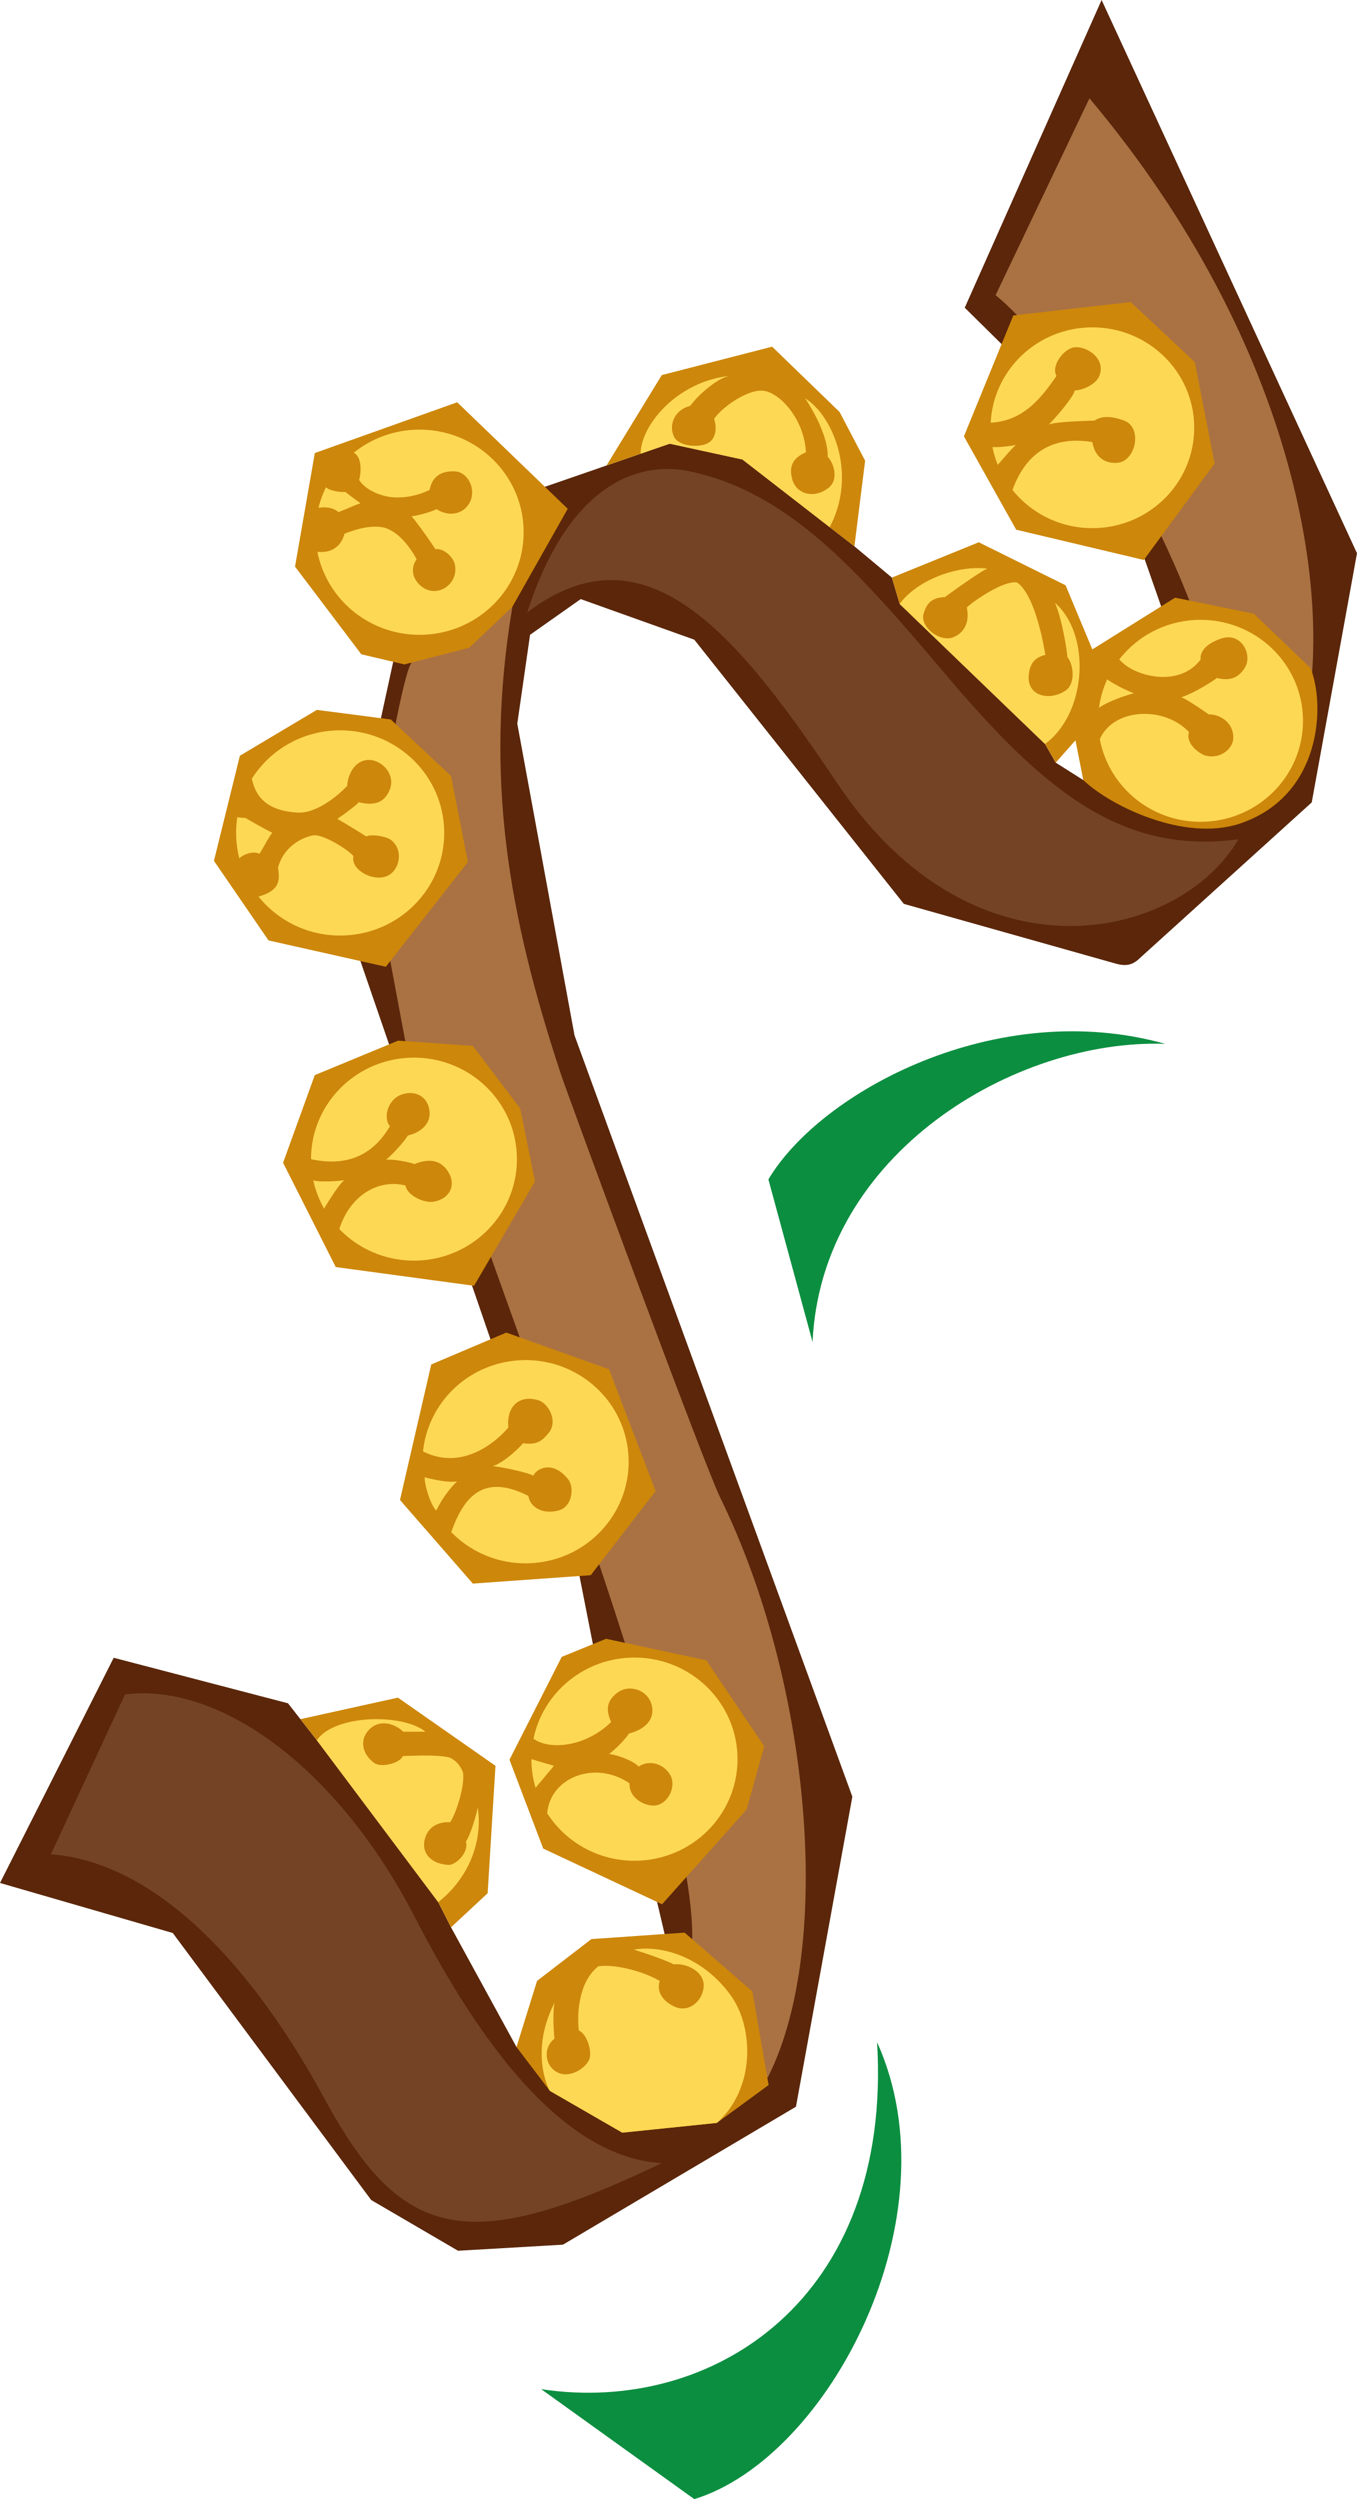
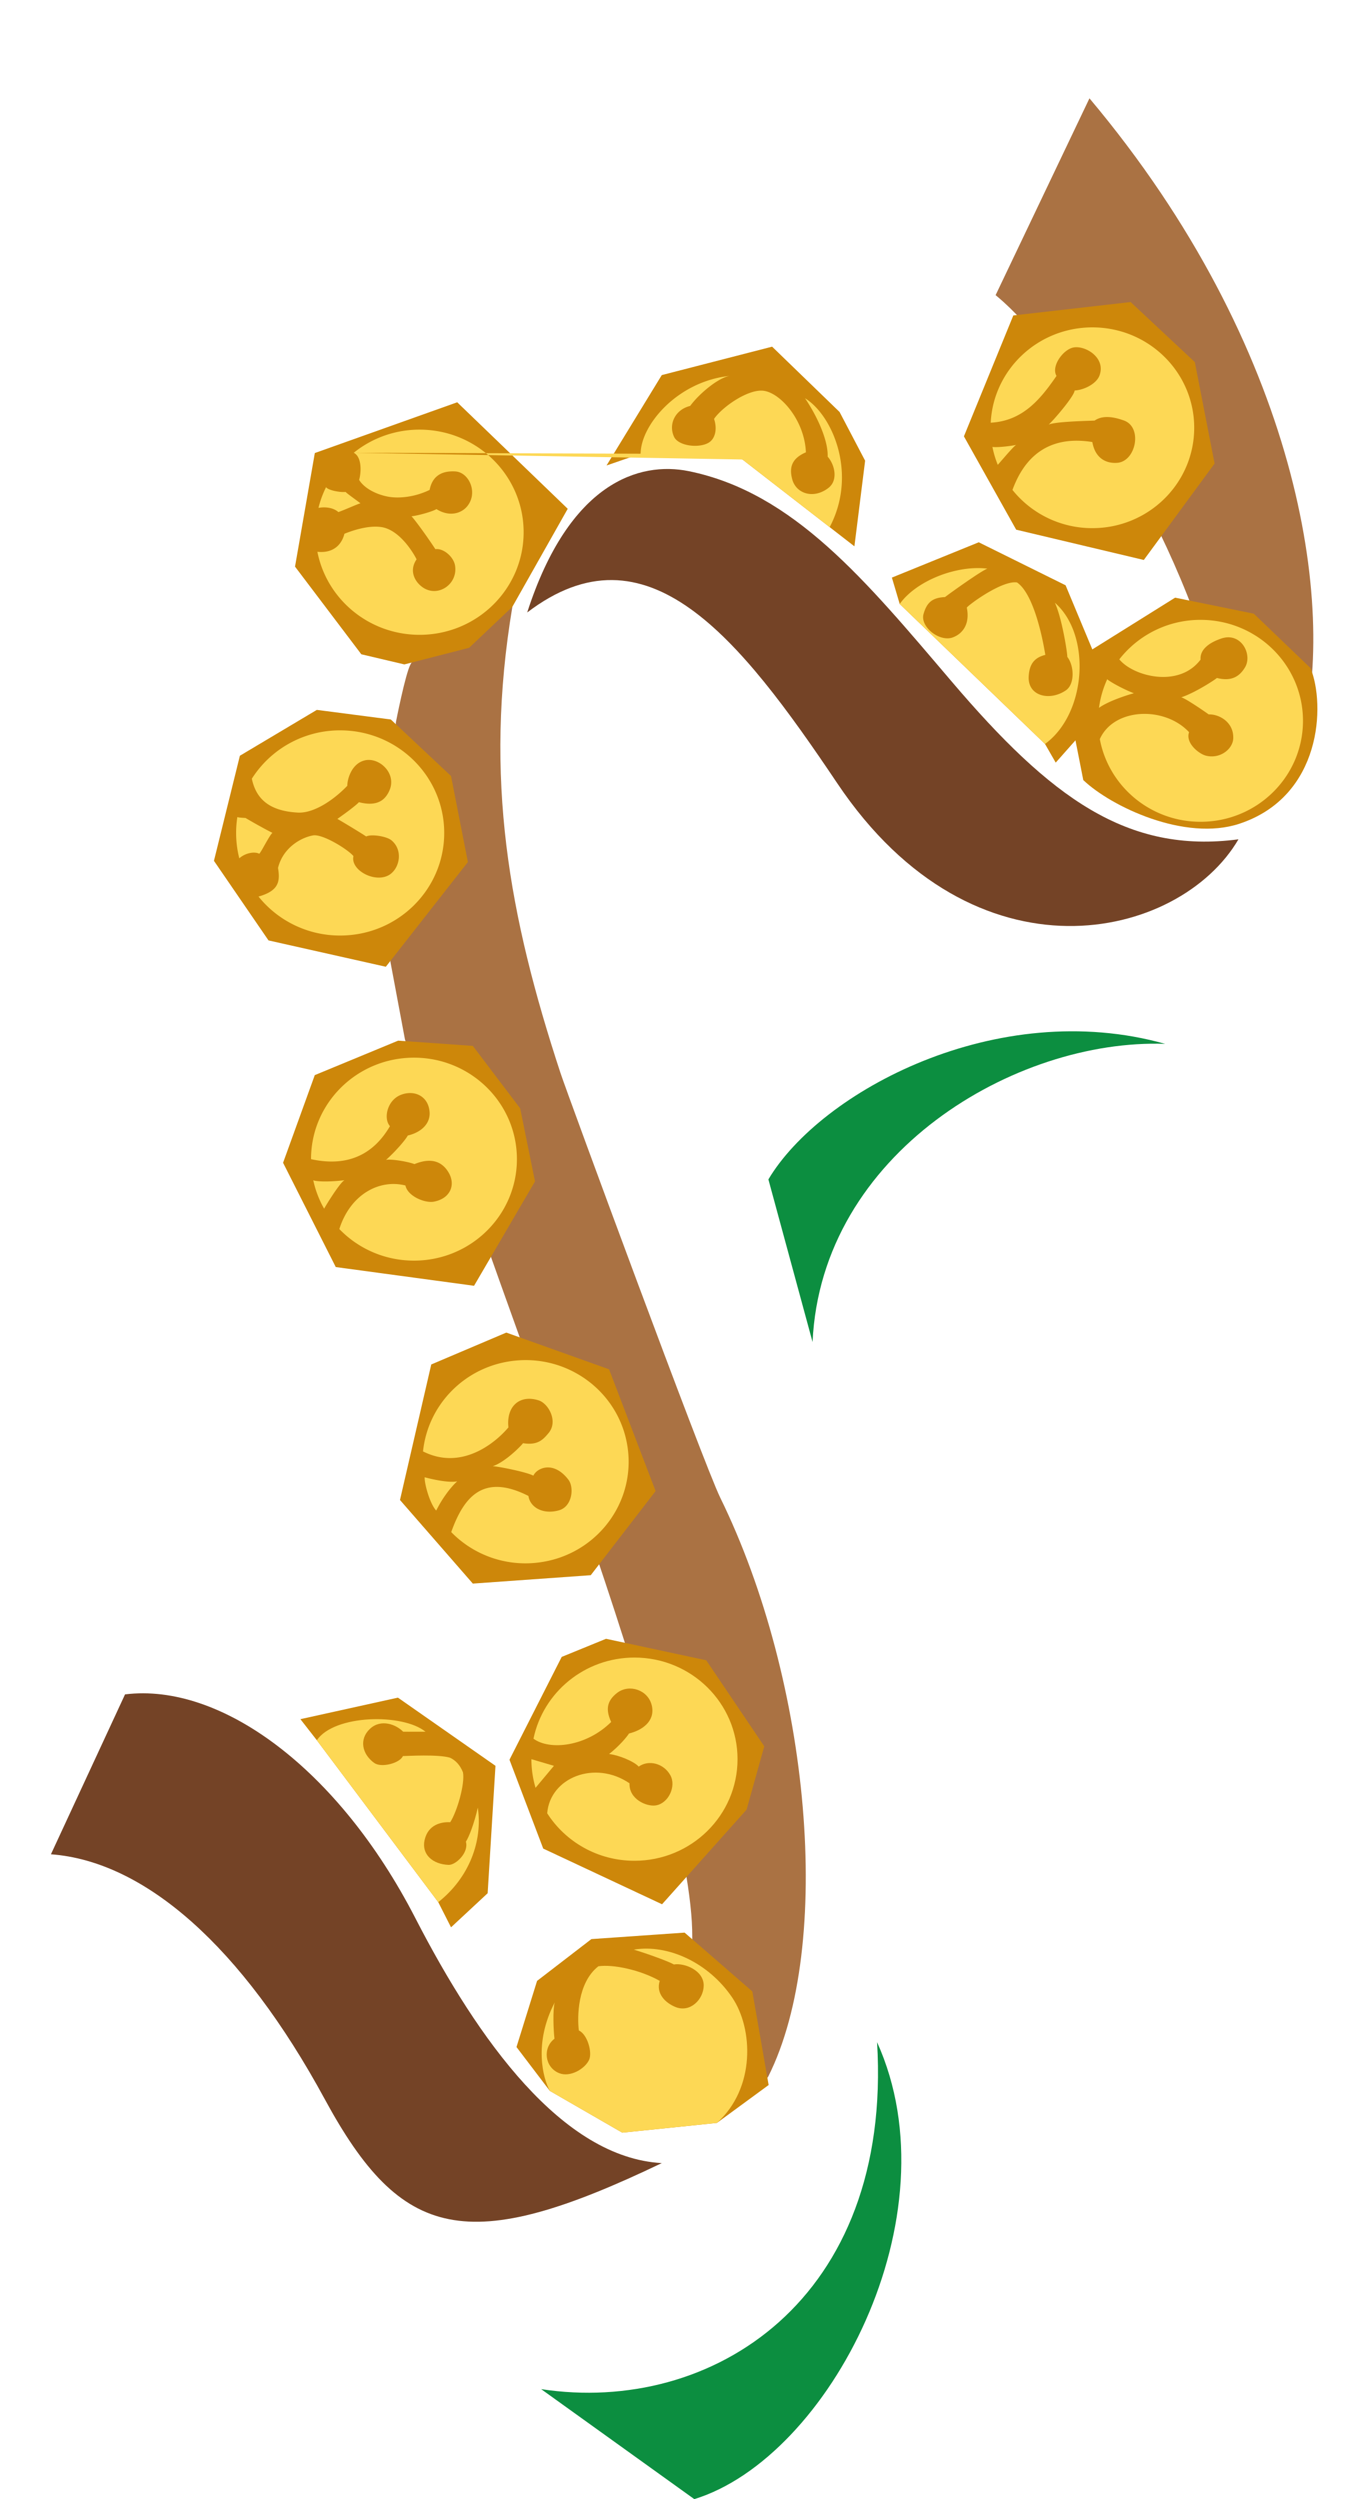
<svg xmlns="http://www.w3.org/2000/svg" width="236.688" height="435.813">
-   <path fill="#5b260a" d="m52.395 299.797-2.157-2.766-30.406-7.941L0 328.363l30.137 8.727 34.605 46.562 15.149 8.848 18.304-1.063 40.637-24.058 9.836-54.066-48.461-132.762-9.98-54.352 2.226-15.5 8.832-6.226 19.813 7.078 36.547 46.07 36.585 10.313c1.946.597 3.02.437 4.172-.485l30.391-27.52 7.894-43.452L192.142 0 168.27 53.66l24.5 24.188 13.46 38.48-17.285 19.707-4.808-3.043-1.867-3.254-25.344-24.414-1.363-4.601-6.536-5.45-4.316-3.347L129.5 80.129l-12.688-2.758-5.074 1.75-5.949 2.055-10.894 3.765-26.243 30.149-2.187 10.047-4.094 41.023 23.934 69.586 14.765 39.067 2.297 11.675 11.2 45.008 1.363 5.805 1.004 25.594-9.09 3.3-17.758-9.222-11.418-20.875-2.227-4.387-21.18-28.238-2.866-3.676" />
  <path fill="#744326" d="m8.883 323.36 12.926-27.883c16.703-2.07 37.218 12.953 50.625 38.992 11 21.367 25.668 41.777 42.992 42.746-33.946 16.289-45.399 13.515-58.778-11.145-14.476-26.675-31.406-41.492-47.765-42.71m83.07-216.551c7.324-22.711 19.586-26.399 28.18-24.645 18.3 3.734 30.844 19.047 45.875 36.703 17.254 20.262 30.578 30.055 50.004 27.5-10.278 17.582-45.992 25.977-69.969-9.762-17.227-25.671-33.258-45.675-54.09-29.796" />
  <path fill="#aa7243" d="m173.652 51.469 16.371-34.324c36.618 43.578 43.11 88.59 37.051 111.406-1.98 7.449-11.437 9.035-13.57-3.117-4.856-27.59-26.856-63.34-39.852-73.965m-84.285 54.347c-4.996 29.926-.594 53.934 8.39 81.29 1.235 3.75 24.946 68.109 27.864 74.058 15.723 32.074 19.84 78.031 8.402 100.906-1.25 2.5-13.425-.605-13.28-24.273.16-26.809-31.5-106.43-40.638-134.637-4.304-5.922-9.476-21.914-9.476-21.914l-2.531-13.52.949-41.742s1.656-8.558 2.586-10.187c1.98-3.461 13.394-16.496 17.734-9.98" />
  <path fill="#0c8e40" d="m94.39 416.633 26.708 19.18c23.492-7.211 45.617-49.329 31.879-79.688 2.73 44.984-28.86 65.035-58.586 60.508m39.632-210.961 7.704 28.36c1.507-32.923 35.367-52.927 61.503-51.997-29.382-8.246-60.113 8.332-69.207 23.637" />
  <path fill="#cd870a" d="m52.395 299.797 2.867 3.676 21.18 28.238 2.226 4.387 6.39-5.946 1.364-22.218-17.016-11.891-17.011 3.754m37.691 57.176 3.59-11.535 9.476-7.29 16.258-1.128 11.813 10.257 2.843 16.32-9.02 6.61-16.51 1.7-12.638-7.29-5.812-7.644m-1.223-50.102 5.887 15.496 20.727 9.711 14.742-16.504 3.086-11.039-10.121-15.004-17.477-3.75-7.734 3.16-9.11 17.93m-19.097-45.293 12.707 14.578 20.57-1.465 11.309-14.671-8.114-21.23-17.926-6.407-13.09 5.558-5.456 23.637m-11.2-40.621 24.121 3.266 10.63-18.2-2.587-12.738-8.257-10.894-13.028-.918-14.539 6.011-5.531 15.286 9.191 18.187M41.84 131.79l13.422-7.997 12.906 1.676 10.5 9.86 2.941 15-14.312 18.26-20.465-4.593-9.516-13.879 4.524-18.328m13.07-52.785 24.836-8.852 19.277 18.575-9.656 17.09-7.539 7.148-11.3 2.902-7.508-1.77-11.563-15.284 3.453-19.81m94.117 16.27-4.316-3.347L129.5 80.129l-12.688-2.758-5.074 1.75-5.949 2.055 9.637-15.766 19.246-4.957 11.77 11.395 4.453 8.492-1.868 14.933m19.098-19.179 9.117 16.277 22.262 5.281 12.344-16.816-3.446-17.691-11.199-10.473-20.46 2.336-8.618 21.086m60.453 40.41-9.883-9.48-13.734-2.801-14.438 9.023-4.664-11.18-15.148-7.5-15.149 6.157 1.364 4.601 25.344 24.414 1.867 3.254 3.445-3.89 1.363 6.933c4.868 4.633 17.743 10.762 27.243 7.61 14.367-4.762 15.007-20.758 12.39-27.141" />
  <path fill="#fdd855" d="m55.262 303.473 21.18 28.238c5.472-4.328 7.761-10.762 6.894-16.488-.594 2.707-1.578 5.226-2.074 5.933.539 1.953-1.805 4.098-3.004 4.055-2.785-.102-4.758-1.828-4.203-4.32.613-2.762 2.992-3.204 4.472-3.121 1.207-1.875 2.602-6.711 2.223-8.707-.477-1.22-1.281-2.106-2.27-2.547-2.109-.618-7.402-.297-8.21-.282-.54 1.254-3.762 2.082-4.985 1.207-2.144-1.539-2.676-4.132-.781-5.933 1.945-1.856 4.644-.742 5.808.476 1.079.024 3.368-.011 3.907.004-3.985-3.234-15.903-3.007-18.957 1.485m40.636 61.144 12.637 7.29 16.512-1.7c6.777-6.07 6.316-16.48 2.664-21.867-4.149-6.125-11.234-9.336-17.164-8.352 2.441.735 6.16 2.086 6.992 2.59 1.82-.312 5.227 1.016 5.203 3.684-.02 2.375-2.332 4.765-4.898 3.742-1.739-.692-3.48-2.324-2.774-4.567-3.406-1.93-8.148-2.917-10.699-2.546-3.68 2.87-3.695 8.914-3.41 11.191 1.523.7 2.398 3.89 1.773 5.168-.75 1.54-3.273 3.04-5.183 2.29-2.555-1.009-2.942-4.403-.836-6.017-.18-1.355-.324-5.12.047-6.336-3.746 7.168-2.02 13.329-.864 15.43m-2.848-61.414c1.677-8.074 8.927-14.148 17.614-14.148 9.93 0 17.977 7.933 17.977 17.718 0 9.79-8.047 17.72-17.977 17.72-6.41 0-12.039-3.306-15.223-8.286.516-6.242 8.336-9.332 14.36-5.223-.117 2.774 2.984 4.114 4.601 3.852 2.207-.363 3.594-3.344 2.516-5.27-1.156-2.066-3.766-2.73-5.512-1.496-.843-.933-3.57-2.03-5.168-2.191 1.723-1.352 3.075-2.942 3.473-3.582 2.23-.535 4.547-2.082 4.004-4.762-.582-2.855-3.992-3.95-6.09-2.308-1.773 1.386-2.016 2.89-1.027 5.062-4.29 4.258-10.664 5.031-13.547 2.914" />
  <path fill="#fdd855" d="M92.688 306.773c0 1.735.253 3.414.722 4.997l3.207-3.836-3.93-1.16m-18.902-53.669c.84-8.203 7.426-14.964 16.07-15.832 9.875-.988 18.7 6.102 19.7 15.84 1.004 9.739-6.188 18.434-16.067 19.418a18.078 18.078 0 0 1-14.785-5.355c2.246-6.305 5.7-10.242 13.465-6.305.309 2.04 2.586 3.285 5.328 2.508 2.344-.668 2.664-4 1.656-5.324-2.582-3.39-5.472-2.098-6.125-.723-1.265-.664-6.468-1.68-7.097-1.637 2.242-.754 5.027-3.625 5.293-4.023 2.574.402 3.476-.598 4.453-1.762 1.719-2.047-.008-5.164-1.735-5.71-3.3-1.048-5.66 1.038-5.261 4.718-2.606 3.07-8.414 7.465-14.895 4.187" />
  <path fill="#fdd855" d="M74.074 257.613c-.074 1.098.91 4.649 2.012 5.809 1.062-2.156 2.523-4.067 3.66-5.102-1.594.332-4.937-.492-5.672-.707M54.64 205.82a17.355 17.355 0 0 0 1.895 4.961c.309-.586 2.719-4.508 3.54-4.969-3.04.368-5.032.2-5.434.008" />
  <path fill="#fdd855" d="M54.25 202.14c0-9.777 8.04-17.699 17.957-17.699 9.914 0 17.953 7.922 17.953 17.7 0 9.773-8.039 17.695-17.953 17.695-5.125 0-9.75-2.117-13.02-5.508 1.934-6.105 7.043-8.746 11.532-7.594.355 1.84 3.37 3.118 4.957 2.82 3.078-.577 4.047-3.331 2.14-5.706-1.496-1.86-3.628-1.618-5.527-.844-1.258-.473-4.273-.941-4.965-.73 1.508-1.333 3.395-3.458 3.797-4.254 2.43-.567 3.988-2.149 3.805-4.157-.246-2.715-2.594-3.804-4.89-2.98-2.548.914-3.192 4.215-2.02 5.5-2.637 4.531-6.93 7.262-13.766 5.758m-12.852-59.653a17.46 17.46 0 0 0-.214 2.766c0 1.531.191 3.016.558 4.43.856-.82 2.508-1.286 3.488-.801.45-.504 1.688-3.074 2.282-3.649-1.563-.777-4.18-2.277-4.68-2.59-.684-.042-1.168-.066-1.434-.156" />
  <path fill="#fdd855" d="M43.926 135.793a18.195 18.195 0 0 1 15.406-8.43c10.023 0 18.148 8.012 18.148 17.89 0 9.884-8.125 17.892-18.148 17.892a18.216 18.216 0 0 1-14.242-6.797c3.508-.996 3.805-2.586 3.402-4.993.867-3.535 4.012-5.3 6.106-5.671 1.66-.297 6.047 2.414 7.054 3.609-.593 2.543 4.075 4.918 6.465 3.121 1.613-1.215 2.176-4.176.176-5.863-.895-.754-3.625-1.125-4.414-.68-1.54-1-4.352-2.683-5.035-3.066 1.433-1 3.246-2.352 3.761-2.914 3.415.879 4.672-.594 5.31-2.024 1.331-2.988-1.75-5.828-4.235-5.281-2.29.504-3.102 3.176-3.102 4.441-2.394 2.504-5.863 4.836-8.652 4.676-5.043-.281-7.281-2.457-8-5.91m12.953-50.852a17.432 17.432 0 0 0-1.332 3.625c1.36-.242 2.691.028 3.469.735.843-.278 3.375-1.422 3.859-1.531-.71-.547-2.395-1.73-2.586-1.98-1.238.108-3.223-.388-3.41-.849" />
-   <path fill="#fdd855" d="M61.703 78.953a18.236 18.236 0 0 1 11.48-4.031c10.024 0 18.149 8.008 18.149 17.89 0 9.88-8.125 17.891-18.148 17.891-8.844 0-16.207-6.23-17.825-14.48 2.985.312 4.305-1.47 4.715-3.145 2.617-1.039 4.801-1.41 6.446-1.164 2.992.453 5.34 4.043 6.144 5.629-1.348 1.937-.355 3.848.984 4.824 2.66 1.942 6.254-.457 5.723-3.738-.25-1.531-2.031-3.067-3.43-2.86-1.273-1.94-3.406-4.925-4.164-5.734 1.305-.156 3.68-.844 4.348-1.254 2.2 1.383 4.344.813 5.418-.558 1.86-2.38.23-5.875-2.129-6.012-2.793-.164-4.086 1.191-4.48 3.226-2.625 1.27-5.442 1.536-7.336 1.157-2.41-.485-4.235-1.688-4.957-2.91.363-1.274.52-3.973-.938-4.73m50.035.167 5.075-1.75L129.5 80.13l15.21 11.797c4.856-9.176.606-19.426-4.296-22.48 2.625 3.933 4.05 7.827 3.945 10.187 1.235 1.383 1.883 4.117.121 5.465-2.609 2-5.613.968-6.285-1.47-.632-2.292.063-3.753 2.371-4.75-.234-5.628-4.457-10.398-7.421-10.737-2.704-.313-7.215 2.867-8.598 4.91.637 1.926.117 3.547-.984 4.172-1.727.98-5.262.55-6.004-1.067-1.008-2.203.222-4.734 2.824-5.37 1.562-2.138 4.941-4.942 6.89-5.235-9.082.941-15.5 8.539-15.535 13.57m45.188 26.202 25.344 24.414c7.253-5.277 8.136-19.011 1.722-24.629 1.211 2.606 2.172 8.618 2.168 9.446 1.195 1.504 1.348 4.742-.25 5.832-2.832 1.937-6.664 1-6.488-2.41.117-2.2 1.02-3.309 2.906-3.774-.922-5.547-2.617-11.062-4.941-12.633-2.598-.398-8.403 3.871-8.758 4.39.598 2.93-.785 4.587-2.457 5.2-2.293.844-5.73-1.86-5.086-4.094.57-2 1.52-2.84 3.738-2.945 1.41-1.062 6.38-4.601 7.395-4.957-5.313-.652-12.36 2.055-15.293 6.16m38.304 9.656a17.93 17.93 0 0 1 14.172-6.886c9.868 0 17.864 7.883 17.864 17.61 0 9.722-7.996 17.605-17.864 17.605-8.761 0-16.05-6.22-17.57-14.422 2.43-5.453 11.273-5.809 15.566-1.203-.671 1.878 1.696 3.789 2.97 4.101 2.433.602 4.683-1.156 4.737-3.055.079-2.843-2.515-4.218-4.28-4.144-.946-.68-4.032-2.785-4.79-2.988 2.23-.7 5.774-2.977 6.219-3.371 2.594.664 3.988-.305 4.918-1.88 1.308-2.214-.68-6.152-4.133-5.003-1.879.625-3.777 1.789-3.637 3.683-3.8 5.043-11.785 2.891-14.172-.047" />
+   <path fill="#fdd855" d="M61.703 78.953a18.236 18.236 0 0 1 11.48-4.031c10.024 0 18.149 8.008 18.149 17.89 0 9.88-8.125 17.891-18.148 17.891-8.844 0-16.207-6.23-17.825-14.48 2.985.312 4.305-1.47 4.715-3.145 2.617-1.039 4.801-1.41 6.446-1.164 2.992.453 5.34 4.043 6.144 5.629-1.348 1.937-.355 3.848.984 4.824 2.66 1.942 6.254-.457 5.723-3.738-.25-1.531-2.031-3.067-3.43-2.86-1.273-1.94-3.406-4.925-4.164-5.734 1.305-.156 3.68-.844 4.348-1.254 2.2 1.383 4.344.813 5.418-.558 1.86-2.38.23-5.875-2.129-6.012-2.793-.164-4.086 1.191-4.48 3.226-2.625 1.27-5.442 1.536-7.336 1.157-2.41-.485-4.235-1.688-4.957-2.91.363-1.274.52-3.973-.938-4.73L129.5 80.13l15.21 11.797c4.856-9.176.606-19.426-4.296-22.48 2.625 3.933 4.05 7.827 3.945 10.187 1.235 1.383 1.883 4.117.121 5.465-2.609 2-5.613.968-6.285-1.47-.632-2.292.063-3.753 2.371-4.75-.234-5.628-4.457-10.398-7.421-10.737-2.704-.313-7.215 2.867-8.598 4.91.637 1.926.117 3.547-.984 4.172-1.727.98-5.262.55-6.004-1.067-1.008-2.203.222-4.734 2.824-5.37 1.562-2.138 4.941-4.942 6.89-5.235-9.082.941-15.5 8.539-15.535 13.57m45.188 26.202 25.344 24.414c7.253-5.277 8.136-19.011 1.722-24.629 1.211 2.606 2.172 8.618 2.168 9.446 1.195 1.504 1.348 4.742-.25 5.832-2.832 1.937-6.664 1-6.488-2.41.117-2.2 1.02-3.309 2.906-3.774-.922-5.547-2.617-11.062-4.941-12.633-2.598-.398-8.403 3.871-8.758 4.39.598 2.93-.785 4.587-2.457 5.2-2.293.844-5.73-1.86-5.086-4.094.57-2 1.52-2.84 3.738-2.945 1.41-1.062 6.38-4.601 7.395-4.957-5.313-.652-12.36 2.055-15.293 6.16m38.304 9.656a17.93 17.93 0 0 1 14.172-6.886c9.868 0 17.864 7.883 17.864 17.61 0 9.722-7.996 17.605-17.864 17.605-8.761 0-16.05-6.22-17.57-14.422 2.43-5.453 11.273-5.809 15.566-1.203-.671 1.878 1.696 3.789 2.97 4.101 2.433.602 4.683-1.156 4.737-3.055.079-2.843-2.515-4.218-4.28-4.144-.946-.68-4.032-2.785-4.79-2.988 2.23-.7 5.774-2.977 6.219-3.371 2.594.664 3.988-.305 4.918-1.88 1.308-2.214-.68-6.152-4.133-5.003-1.879.625-3.777 1.789-3.637 3.683-3.8 5.043-11.785 2.891-14.172-.047" />
  <path fill="#fdd855" d="M193.125 118.441a17.548 17.548 0 0 0-1.441 5.004c1.414-1.058 4.492-2.12 6.093-2.554-1.906-.711-4.422-2.145-4.652-2.45m-20.027-40.507a17.26 17.26 0 0 0 .93 3.125c.265-.25 2.734-3.235 3.214-3.477-1.437.297-3.61.473-4.144.352" />
  <path fill="#fdd855" d="M172.8 73.715c.462-9.262 8.223-16.625 17.735-16.625 9.809 0 17.758 7.836 17.758 17.504 0 9.668-7.95 17.508-17.758 17.508a17.817 17.817 0 0 1-13.941-6.664c2.672-7.32 7.886-9.333 13.93-8.352.535 3.023 2.624 3.785 4.41 3.617 3.21-.308 4.382-6.18 1.117-7.367-1.89-.691-3.785-.93-5.125.008-1.563.066-6.84.18-8.012.7 1.176-1.118 4.457-4.997 4.524-5.946 1.632-.082 3.757-1.16 4.308-2.547 1.23-3.121-2.414-5.363-4.531-4.95-1.8.356-3.922 3.294-2.938 4.95-2.808 4.086-5.902 7.855-11.476 8.164" />
</svg>